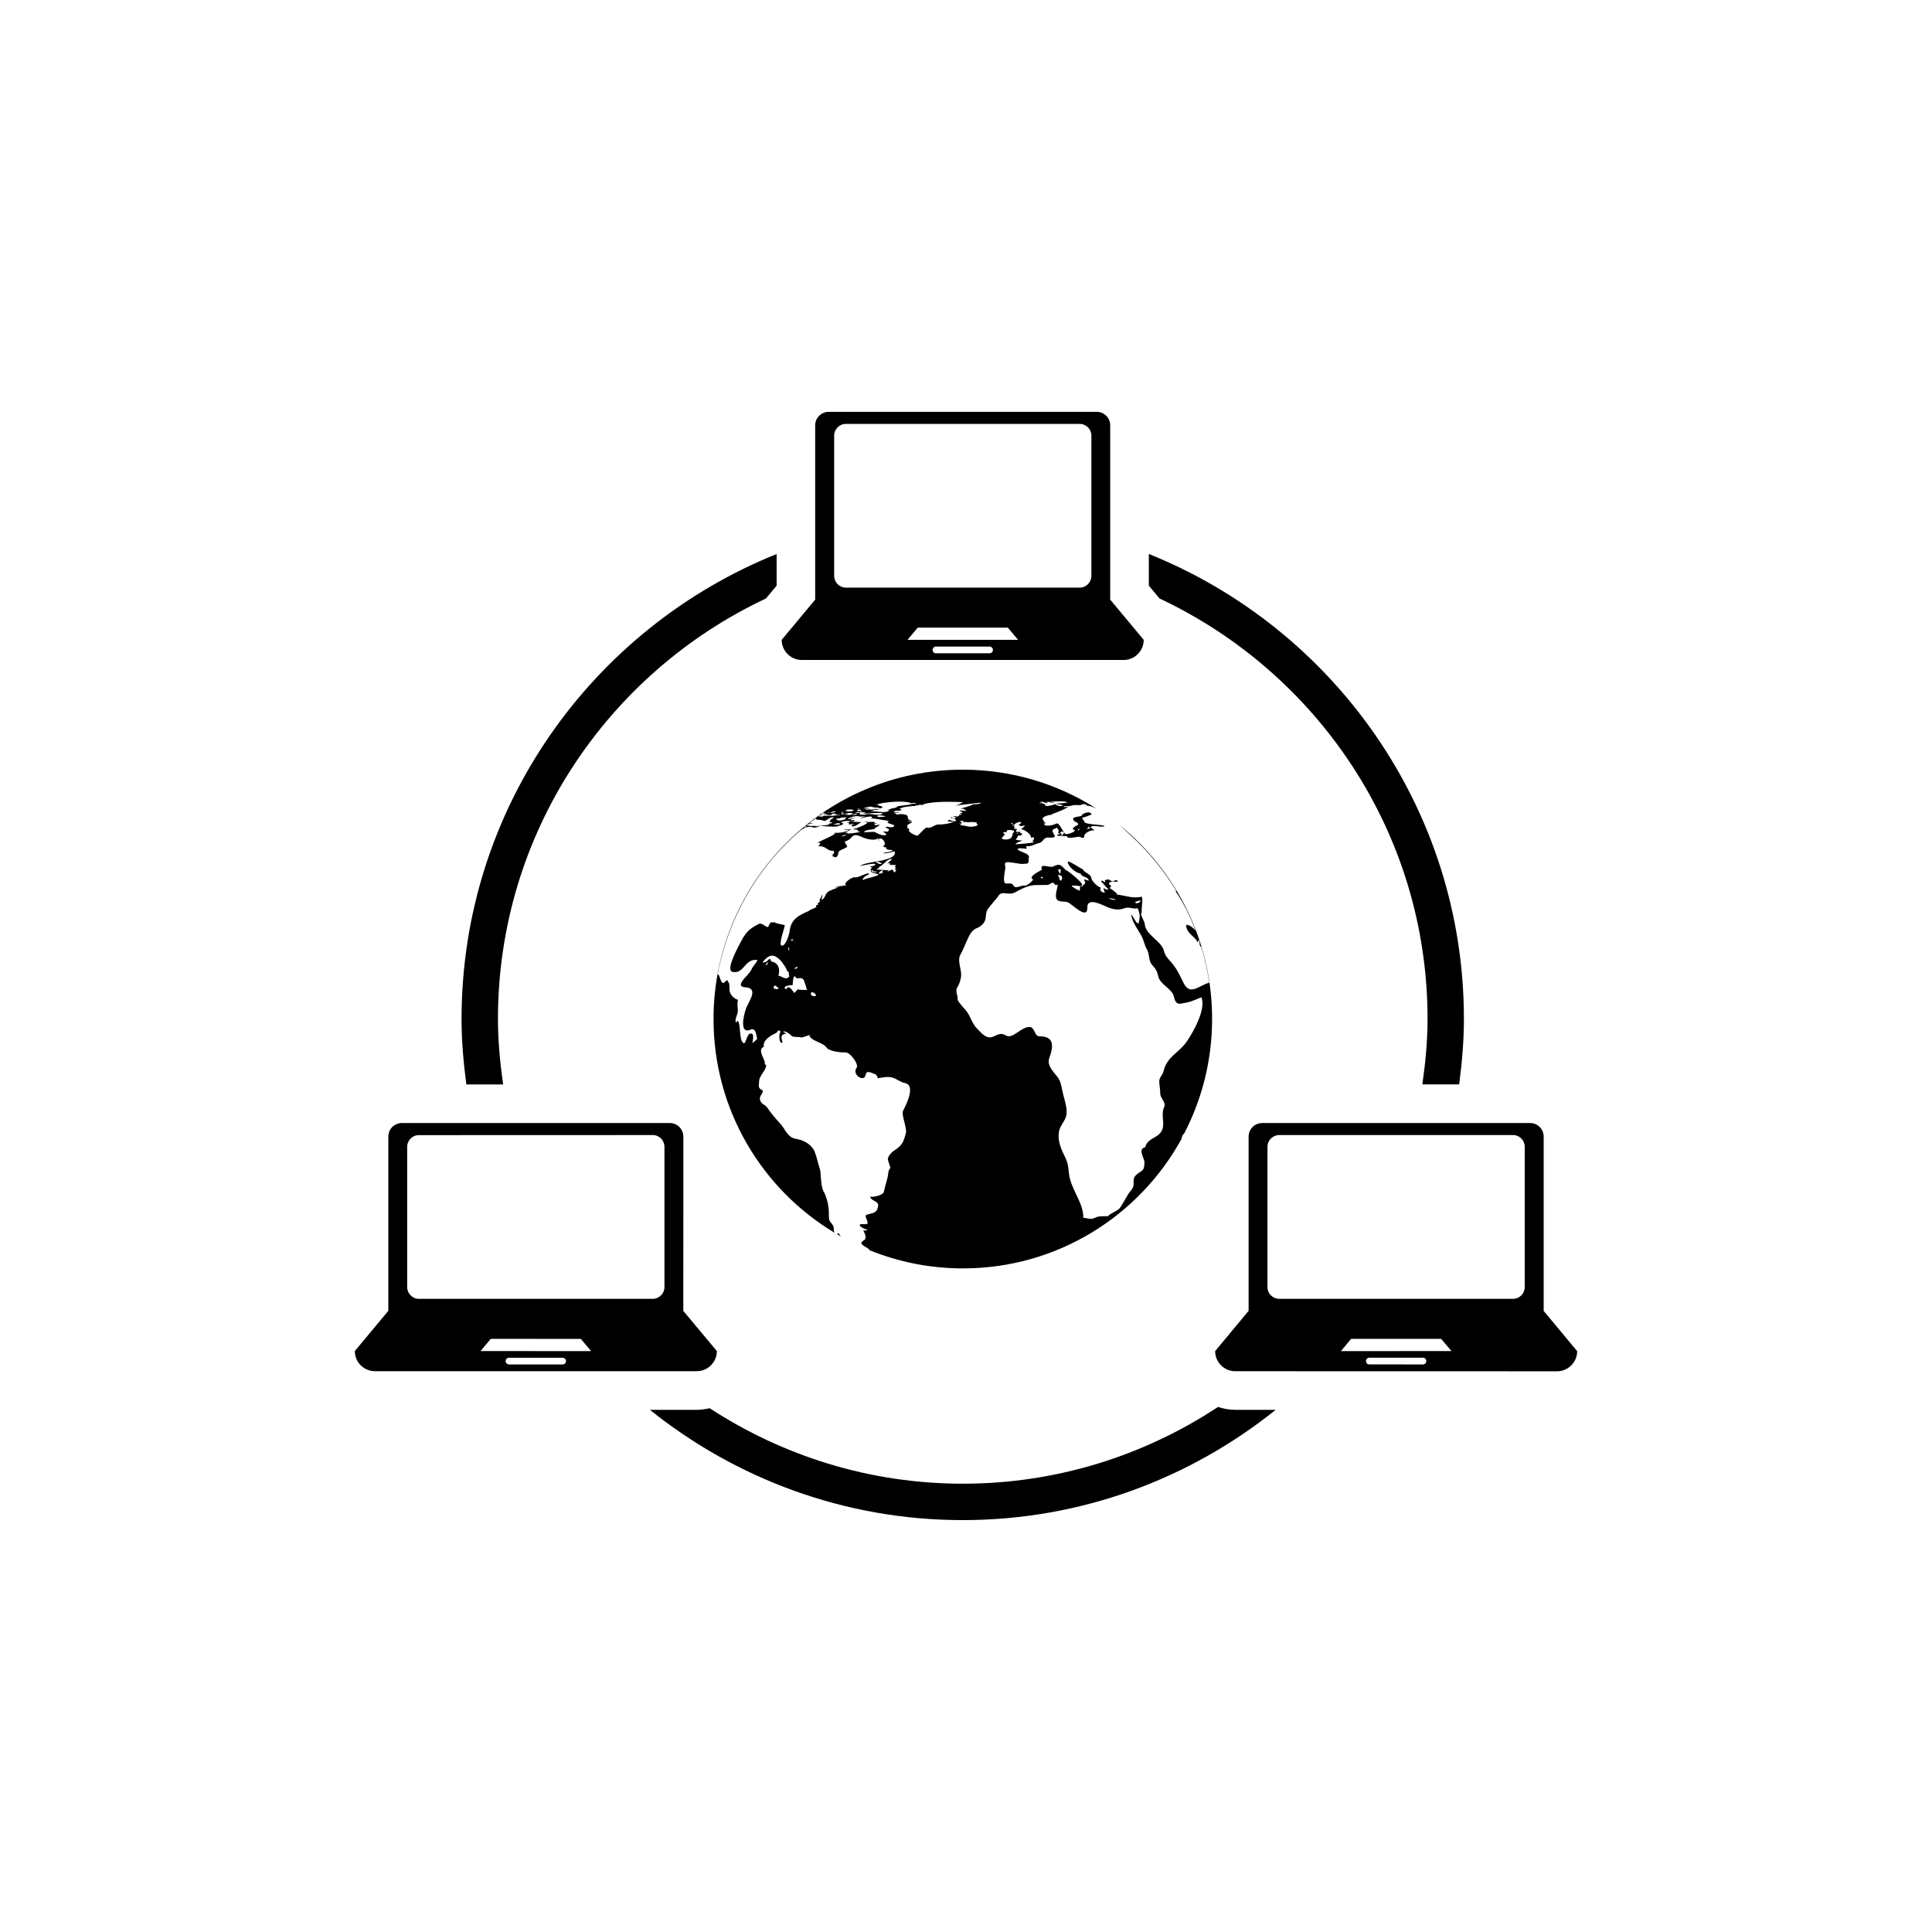
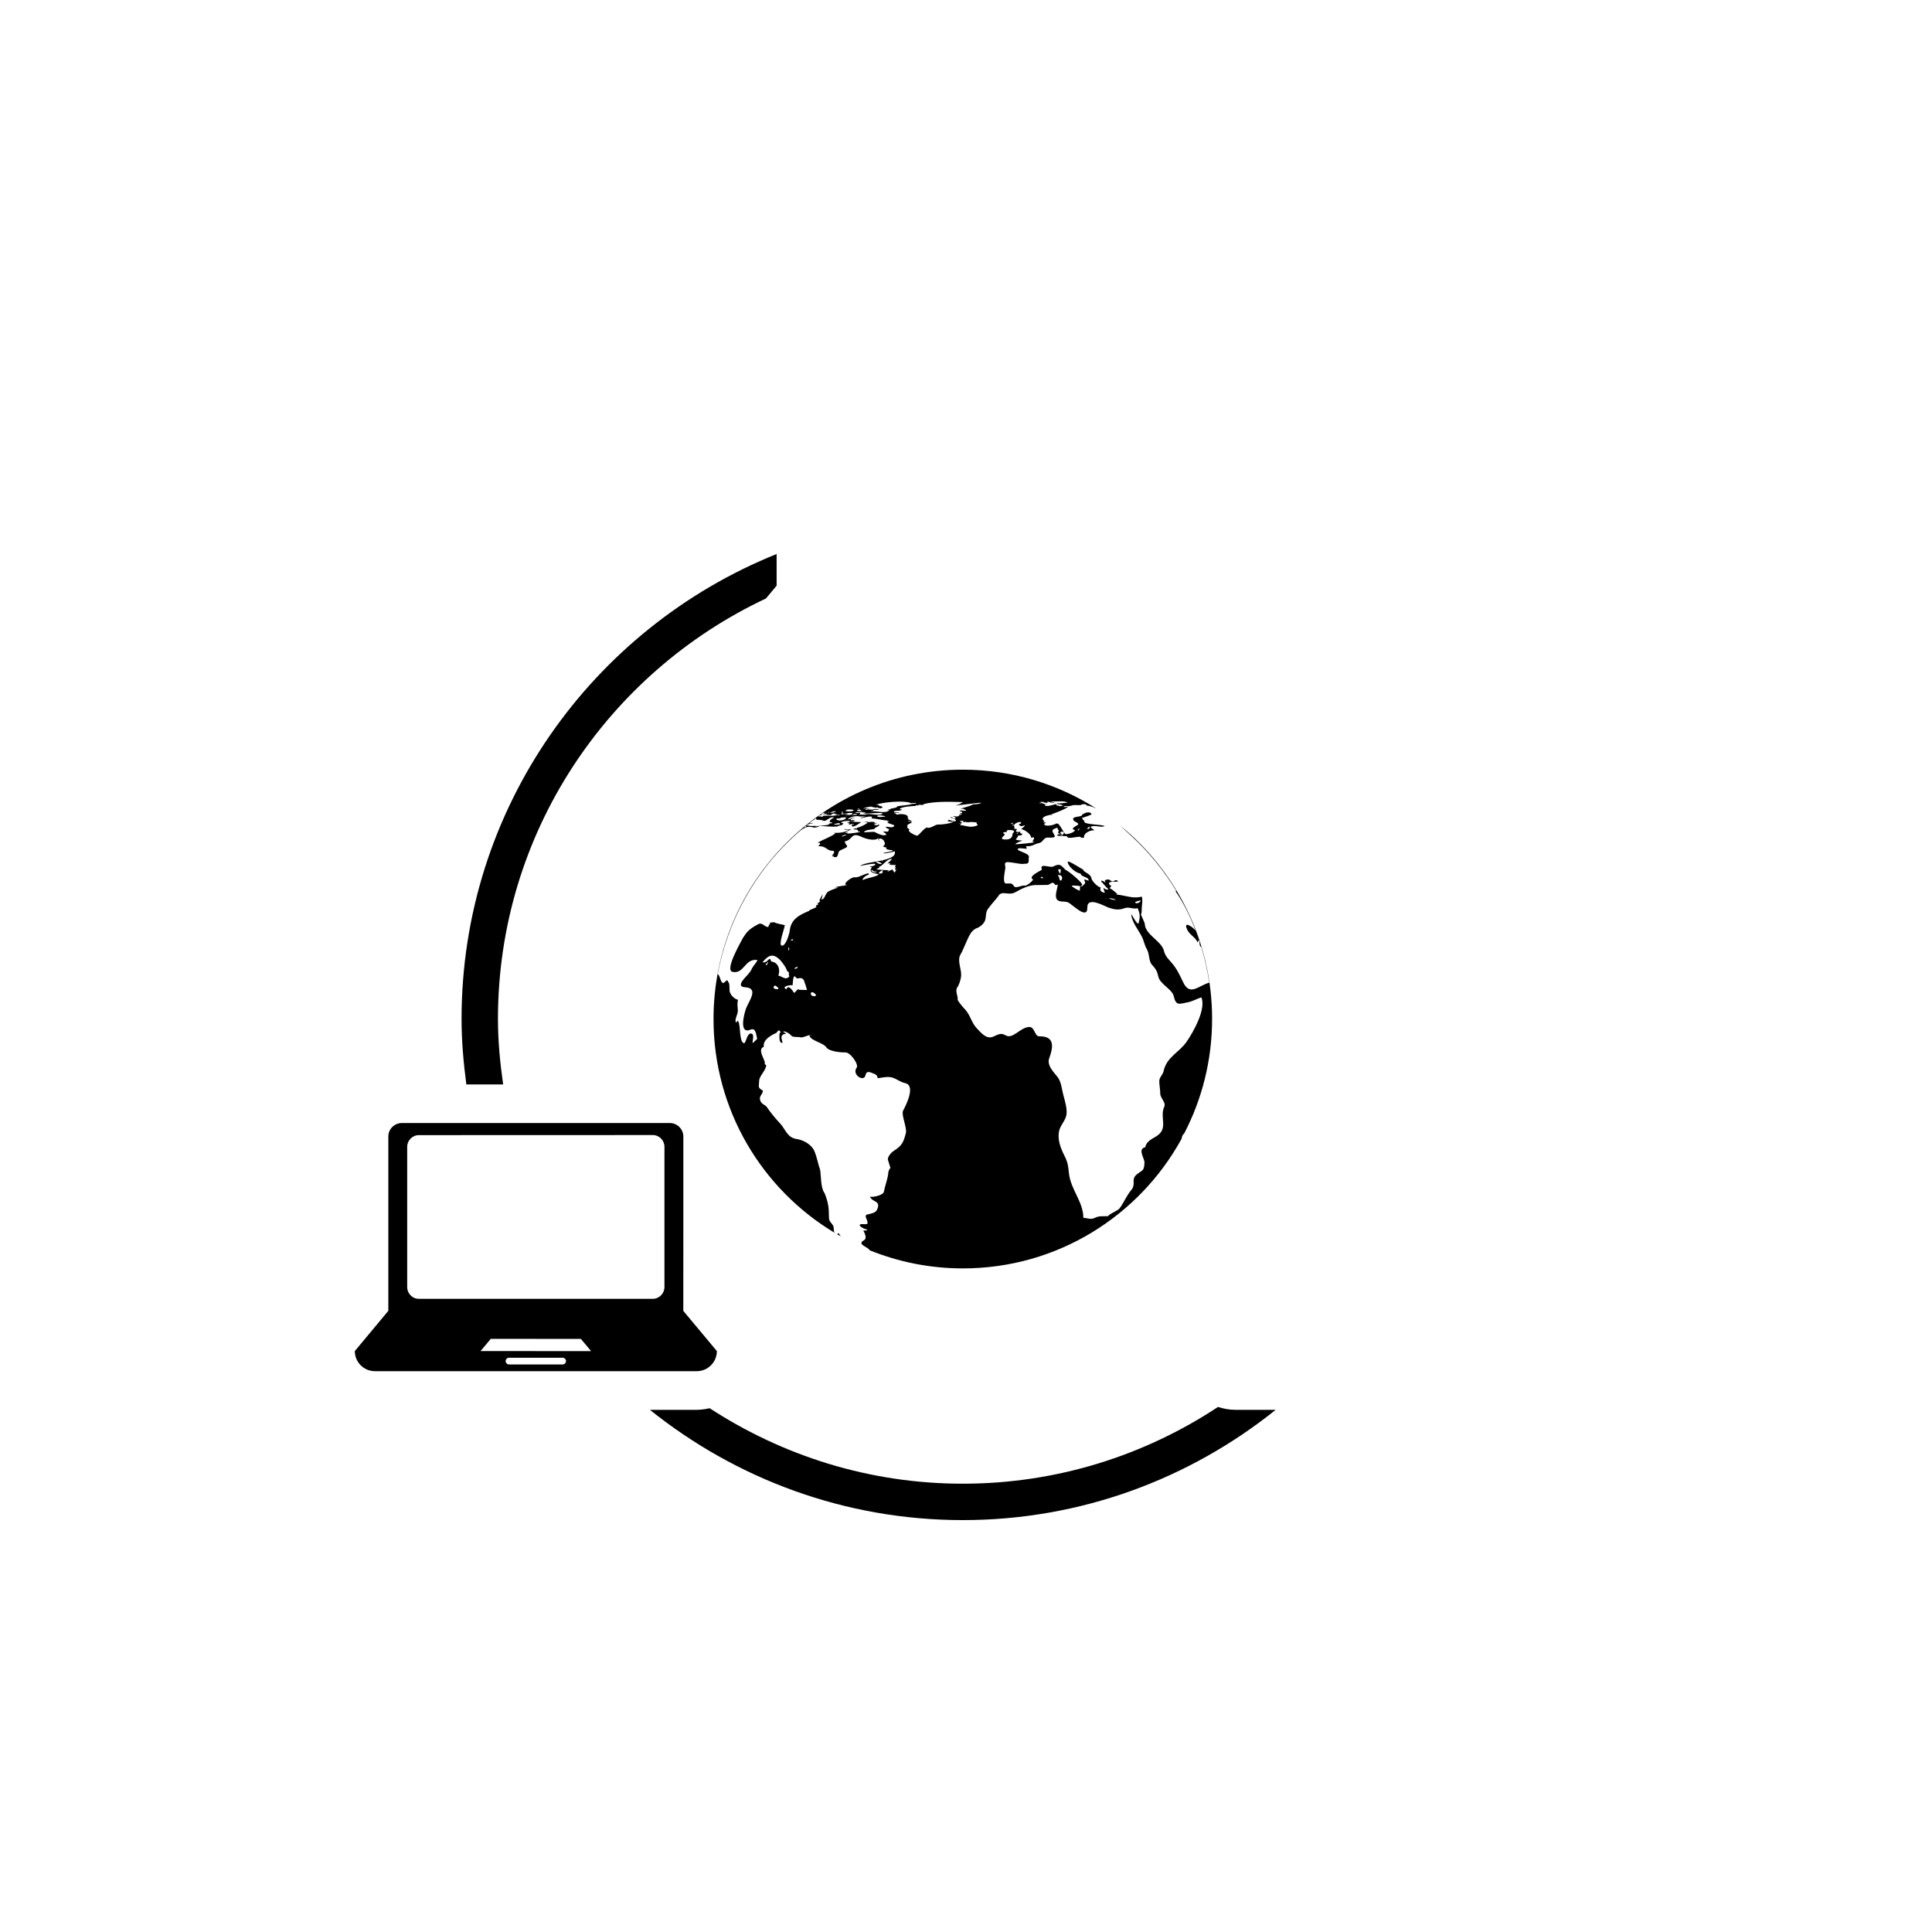
<svg xmlns="http://www.w3.org/2000/svg" version="1.1" id="Layer_1" x="0px" y="0px" width="50px" height="50px" viewBox="0 0 50 50" enable-background="new 0 0 50 50" xml:space="preserve">
  <g>
    <g>
      <path d="M31.967,36.486c-0.154,0-0.303-0.029-0.445-0.074c-1.897,1.252-4.166,1.986-6.605,1.986c-2.416,0-4.663-0.723-6.55-1.953    c-0.109,0.023-0.221,0.041-0.335,0.041h-1.213c2.222,1.781,5.035,2.854,8.098,2.854c3.062,0,5.876-1.072,8.098-2.854H31.967z" />
-       <path d="M29.732,15.157l0.277,0.332c4.09,1.923,6.936,6.07,6.936,10.882c0,0.576-0.055,1.139-0.135,1.693h0.953    c0.072-0.557,0.123-1.117,0.123-1.693c0-5.45-3.382-10.116-8.154-12.034V15.157z" />
      <path d="M13.021,28.064c-0.079-0.555-0.134-1.117-0.134-1.693c0-4.812,2.845-8.959,6.935-10.882l0.277-0.332v-0.819    c-4.772,1.919-8.154,6.585-8.154,12.034c0,0.576,0.051,1.139,0.124,1.693H13.021z" />
    </g>
    <g>
-       <path d="M28.732,15.518V15.17v-2.082v-2.082c0-0.189-0.155-0.347-0.346-0.347h-6.941c-0.191,0-0.348,0.155-0.348,0.347v2.082    v2.082v0.348l-0.867,1.041c0,0.287,0.233,0.521,0.52,0.521h8.329c0.287,0,0.52-0.232,0.52-0.521L28.732,15.518z M25.609,16.907    h-1.387c-0.048,0-0.087-0.038-0.087-0.087c0-0.048,0.039-0.087,0.087-0.087h1.387c0.049,0,0.088,0.039,0.088,0.087    C25.697,16.869,25.658,16.907,25.609,16.907z M23.486,16.559l0.265-0.316h2.331l0.266,0.316H23.486z M28.245,14.905    c0,0.167-0.136,0.303-0.302,0.303H21.89c-0.166,0-0.302-0.136-0.302-0.303v-3.631c0-0.168,0.136-0.303,0.302-0.303h6.053    c0.166,0,0.302,0.135,0.302,0.303V14.905z" />
-       <path d="M39.95,33.926v-0.35v-2.082v-2.082c0-0.189-0.156-0.348-0.349-0.348h-6.938c-0.192,0.002-0.349,0.156-0.349,0.35v2.082    v2.08v0.348l-0.866,1.043c0,0.285,0.231,0.52,0.52,0.52l8.329,0.002c0.287-0.002,0.52-0.234,0.52-0.521L39.95,33.926z     M36.825,35.312l-1.388-0.002c-0.047,0.002-0.086-0.037-0.086-0.086s0.039-0.086,0.086-0.086h1.388    c0.048,0,0.086,0.039,0.087,0.086C36.912,35.273,36.874,35.312,36.825,35.312z M34.702,34.967l0.265-0.318h2.33l0.266,0.316    L34.702,34.967z M39.46,33.309c0,0.168-0.136,0.305-0.302,0.305h-6.053c-0.166,0-0.303-0.137-0.303-0.303v-3.633    c0-0.166,0.137-0.303,0.303-0.303h6.053c0.166,0,0.302,0.137,0.302,0.303V33.309z" />
      <path d="M17.684,33.926v-0.348l0.001-2.082v-2.082c0-0.191-0.155-0.348-0.347-0.35h-6.94c-0.192,0.002-0.348,0.156-0.348,0.348    v2.082v2.084v0.346l-0.867,1.041c-0.001,0.287,0.233,0.521,0.52,0.521h8.329c0.288,0,0.521-0.234,0.52-0.521L17.684,33.926z     M14.561,35.312h-1.388c-0.048-0.002-0.086-0.039-0.087-0.088c0-0.047,0.04-0.086,0.088-0.086h1.387    c0.048,0.002,0.087,0.039,0.087,0.086C14.647,35.273,14.608,35.312,14.561,35.312z M12.437,34.965l0.264-0.316l2.332,0.002    l0.265,0.316L12.437,34.965z M17.196,33.311c-0.001,0.166-0.137,0.303-0.304,0.303h-6.053c-0.165,0-0.301-0.137-0.301-0.305V29.68    c0-0.168,0.136-0.303,0.303-0.303l6.054-0.002c0.165,0,0.301,0.137,0.301,0.305V33.311z" />
    </g>
    <g>
      <path d="M21.707,31.916c-0.02,0-0.031,0.012-0.038,0.029c0.032,0.016,0.062,0.033,0.095,0.053    C21.74,31.973,21.72,31.945,21.707,31.916z" />
      <path d="M30.646,29.336c0.461-0.887,0.723-1.895,0.723-2.967c0-2.025-0.934-3.829-2.391-5.013c0.113,0.104,0.22,0.205,0.308,0.285    c0.45,0.414,0.841,0.895,1.157,1.416c-0.008,0-0.014,0.002-0.021,0.006c0.216,0.312,0.384,0.662,0.521,1.024    c-0.077-0.108-0.34-0.272-0.213-0.018c0.062,0.126,0.213,0.192,0.259,0.313c0.032-0.004,0.014-0.047,0.04-0.049    c0.031,0.062-0.008,0.135,0.062,0.18c0.09,0.297,0.158,0.604,0.205,0.918c-0.271,0.074-0.492,0.347-0.662,0.016    c-0.09-0.176-0.135-0.299-0.257-0.463c-0.091-0.122-0.219-0.217-0.254-0.375c-0.06-0.258-0.483-0.414-0.496-0.697    c-0.003-0.043-0.108-0.245-0.099-0.251c0.025-0.022,0.017-0.128,0.02-0.159c0.006-0.107,0.03-0.189,0.002-0.298    c-0.23,0.062-0.424-0.032-0.658-0.054c0.008-0.004,0.019-0.01,0.021-0.018c-0.069-0.06-0.115-0.104-0.196-0.148    c0.09-0.092-0.002-0.053-0.015-0.11c-0.017-0.081,0.196-0.046,0.233-0.06c-0.004-0.01-0.03-0.023-0.029-0.034    c-0.085-0.015-0.072,0.073-0.166,0.008c-0.071-0.052-0.082-0.021-0.148-0.008c0.008,0.021,0.014,0.034,0.012,0.056    c0,0-0.115-0.083-0.104-0.021c0.069,0.065,0.106,0.132,0.187,0.197c-0.047,0.025-0.092-0.002-0.131-0.037    c0.004,0.018,0.026,0.121,0.043,0.129c-0.094-0.01-0.15-0.055-0.111-0.135c-0.072-0.008-0.227-0.16-0.241-0.235    c-0.022-0.134-0.205-0.151-0.219-0.235c-0.033-0.003-0.408-0.263-0.396-0.188c0.017,0.119,0.212,0.285,0.335,0.297    c0.019,0.099,0.205,0.074,0.209,0.184c-0.179-0.047-0.111-0.062-0.089,0.066c-0.002-0.016-0.102,0.14-0.116,0.061    c0.187,0.018-0.408-0.449-0.384-0.396c-0.133-0.135-0.155-0.188-0.329-0.098c-0.085,0.043-0.367-0.107-0.293,0.082    c-0.004,0.014-0.394,0.182-0.225,0.256c-0.051,0.071-0.131,0.131-0.203,0.16c-0.086-0.033-0.246,0.088-0.296,0.01    c-0.063-0.101-0.104-0.062-0.207-0.068c-0.106-0.01-0.015-0.362-0.015-0.408c0-0.066-0.055-0.154,0.082-0.145    c0.117,0.009,0.23,0.037,0.349,0.048c0.131-0.019,0.183,0.03,0.173-0.151c-0.002,0.001-0.004,0.004-0.005,0.004    c0.08-0.132-0.28-0.169-0.28-0.238c0-0.047,0.209-0.004,0.234-0.01c0-0.023-0.014-0.041-0.016-0.068    c0.168,0.015,0.19-0.049,0.334-0.079c0.119-0.025,0.104-0.153,0.246-0.142c0.043,0.002,0.195,0.012,0.157-0.053    c-0.084-0.146-0.083-0.146,0.07-0.205c0.007,0.045,0.03,0.061,0.04,0.079c-0.006,0-0.014,0.026-0.021,0.058    c0.029,0.004,0.049,0.016,0.043,0.053c-0.005-0.024-0.033-0.014-0.051-0.022c-0.007,0.034-0.012,0.062-0.005,0.044    c0.078,0.008,0.171,0.002,0.25,0.014c-0.013,0.093,0.284-0.012,0.354,0.016c-0.002,0.007-0.006,0.014-0.006,0.018    c0.029,0.002,0.06,0.002,0.088,0.004c-0.022-0.16,0.268-0.224,0.268-0.181c0-0.04-0.128-0.086-0.092-0.104    c0.111-0.057,0.24,0.029,0.359-0.016c-0.046-0.05-0.607-0.033-0.523-0.14c-0.049-0.013-0.043-0.046-0.066-0.076    c0.02,0.003,0.252-0.081,0.249-0.09c-0.045-0.11-0.228-0.015-0.25,0.017c0.017,0.053-0.239,0.028-0.228,0.107    c0.015,0.083,0.115,0.061,0.136,0.136c0.003,0.013-0.25,0.116-0.09,0.146c0.002,0.062-0.19,0.111-0.233,0.107    c-0.037-0.007-0.113-0.152-0.133-0.183c-0.049-0.07-0.07-0.125-0.152-0.074c-0.029,0.017-0.269,0.079-0.277-0.009    c-0.002-0.023,0.041,0.002,0.037-0.037c-0.033-0.004-0.033-0.004-0.062,0.001c0.008-0.013,0.021-0.024,0.035-0.03    c-0.169-0.117,0.153-0.181,0.228-0.172c-0.025-0.005-0.035-0.008-0.056-0.013c0.047-0.002,0.422-0.154,0.435-0.193    c-0.052,0.003-0.07,0.011-0.121,0.009c0.009-0.004,0.031-0.009,0.039-0.01c-0.011-0.001-0.033-0.005-0.033-0.005    c0.006-0.021,0.173-0.006,0.178-0.006c-0.016-0.002-0.016-0.002-0.034-0.002c0.027-0.011,0.056-0.017,0.085-0.011    c-0.013-0.006-0.009-0.006-0.02-0.008c0.078-0.023,0.174,0,0.256-0.012c-0.061-0.011,0.145-0.047,0.126,0.012    c0.083,0.008,0.17,0.037,0.259,0.08c-1-0.636-2.184-1.006-3.456-1.006c-3.563,0-6.453,2.891-6.453,6.453    c0,2.352,1.257,4.406,3.135,5.533c-0.038-0.055-0.008-0.115-0.038-0.18c-0.041-0.086-0.109-0.1-0.11-0.221    c0-0.24-0.016-0.389-0.113-0.625c-0.104-0.137-0.088-0.436-0.115-0.605c-0.058-0.16-0.081-0.326-0.149-0.484    c-0.074-0.172-0.283-0.289-0.468-0.314c-0.238-0.041-0.275-0.246-0.421-0.404c-0.122-0.129-0.245-0.279-0.343-0.424    c-0.05-0.064-0.146-0.07-0.174-0.184c-0.027-0.104,0.074-0.146,0.073-0.24c-0.142-0.078-0.1-0.098-0.096-0.252    c0.003-0.133,0.184-0.273,0.181-0.41c-0.037-0.012-0.047-0.031-0.032-0.062c-0.028-0.129-0.194-0.342-0.028-0.41    c-0.033-0.176,0.184-0.297,0.316-0.355c0.029-0.014,0.061-0.104,0.1-0.051c0.021,0.02,0.017,0.041-0.01,0.062    c0,0.043-0.026,0.248,0.069,0.244c0.041-0.006-0.117-0.223,0.099-0.236c-0.02-0.039-0.062-0.021-0.07-0.062    c0.077-0.002,0.17,0.064,0.215,0.117c0.034,0.039,0.173,0.021,0.221,0.035c0.066,0.025,0.193-0.061,0.282-0.061    c-0.01,0.01-0.033,0.014-0.044,0.01c0.029,0.146,0.352,0.182,0.441,0.314c0.071,0.104,0.373,0.133,0.487,0.129    c0.132-0.01,0.358,0.314,0.296,0.396c-0.094,0.125,0.041,0.281,0.16,0.268c0.12-0.014,0.01-0.227,0.242-0.131    c0.087,0.039,0.12,0.033,0.144,0.135c0.108-0.012,0.248-0.053,0.374-0.018c0.125,0.037,0.202,0.117,0.335,0.145    c0.286,0.062,0.013,0.588-0.054,0.715c-0.05,0.098,0.097,0.424,0.076,0.564c-0.063,0.248-0.1,0.336-0.314,0.473    c-0.059,0.035-0.169,0.152-0.154,0.234c0.021,0.068,0.042,0.139,0.065,0.207c-0.04,0.047-0.059,0.102-0.058,0.162h-0.001    c-0.021,0.156-0.08,0.295-0.11,0.455c-0.021,0.107-0.35,0.156-0.363,0.123c0.063,0.164,0.296,0.094,0.186,0.342    c-0.039,0.088-0.173,0.105-0.253,0.125c-0.096,0.023,0.004,0.133,0.001,0.184c0.044,0.104-0.109,0.053-0.17,0.068    c-0.117,0.033,0.175,0.166,0.155,0.125c0.029,0.062-0.069,0.029-0.089,0.035c0.027,0.062,0.118,0.209,0.004,0.262    c-0.173,0.107,0.131,0.168,0.161,0.252c0.745,0.301,1.559,0.469,2.412,0.469c2.441,0,4.564-1.355,5.66-3.354    C30.587,29.4,30.613,29.363,30.646,29.336z M28.205,21.41c-0.001,0.021-0.016,0.047-0.045,0.044c-0.021,0-0.028-0.016-0.03-0.023    c0.019,0,0.031-0.006,0.05-0.006C28.125,21.383,28.188,21.401,28.205,21.41z M27.945,21.444c-0.014,0.017-0.028,0.033-0.043,0.053    C27.871,21.469,27.932,21.442,27.945,21.444z M27.544,21.563c-0.048,0.002-0.028,0.096-0.104,0.045c0.009-0.01,0.015-0.01,0.019,0    c0.017,0,0.032-0.01,0.031-0.018C27.38,21.565,27.486,21.465,27.544,21.563z M27.018,20.758c-0.008,0.002-0.013,0.002-0.017,0.004    c0.015,0.006,0.028,0.006,0.038,0.01c-0.03-0.006,0.066,0.007,0.078,0.009c-0.062-0.054,0.066-0.021,0.068-0.019    c0,0.006-0.004,0.006-0.004,0.012c0.028-0.006,0.067,0,0.106,0.007c-0.006-0.002-0.013-0.007-0.015-0.013    c0.023,0.002,0.047,0,0.072,0c-0.007,0-0.074-0.004-0.076-0.004c-0.013,0-0.07,0.004-0.08-0.017c0.019,0,0.037,0,0.053,0.002    v-0.002c0.009,0,0.017,0,0.025,0c-0.002-0.003-0.006-0.004-0.009-0.005c0.108,0.001,0.275-0.021,0.374,0.027    c-0.035,0.007-0.203,0.031-0.297,0.021c0.016,0.007,0.03,0.011,0.041,0.017c-0.005,0.002-0.011,0-0.018,0    c0.05,0.006,0.113,0.016,0.164,0.039c-0.049,0.004-0.066,0.015-0.109,0.018c-0.005-0.004-0.005-0.01-0.001-0.014    c-0.021,0-0.058-0.004-0.078-0.006c0.001-0.011,0.021-0.007,0.022-0.016c-0.012,0-0.024-0.01-0.033-0.018    c-0.07,0.018-0.278,0.093-0.284,0.016c0.035,0,0.065,0.003,0.101,0.002c-0.014-0.005-0.119,0-0.121-0.018    c0,0,0.061-0.008,0.094-0.012c-0.041,0-0.117,0.008-0.137-0.007c0.004-0.003,0.006-0.003,0.01-0.003    c-0.022-0.002-0.043-0.008-0.037-0.016c-0.016-0.002-0.029-0.008-0.045-0.014C26.943,20.751,26.979,20.75,27.018,20.758z     M26.911,20.779L26.911,20.779C26.91,20.78,26.91,20.78,26.911,20.779C26.91,20.78,26.91,20.779,26.911,20.779z M26.909,20.779    c0.016,0.007,0.032,0.011,0.043,0.022C26.927,20.799,26.891,20.784,26.909,20.779z M29.523,23.305    c0.002,0.039-0.129,0.117-0.146,0.037C29.414,23.327,29.479,23.307,29.523,23.305z M28.877,23.282    c-0.044,0.021-0.143-0.014-0.182-0.035C28.756,23.242,28.827,23.264,28.877,23.282z M27.955,22.934    c-0.005,0.023-0.008,0.117-0.01,0.117c-0.038-0.004-0.206-0.098-0.211-0.13C27.766,22.912,27.918,22.924,27.955,22.934z     M27.439,22.488c0,0.012,0.006,0.022,0.015,0.024c-0.005,0.028-0.008,0.084-0.015,0.096c-0.028-0.008-0.043-0.078-0.061-0.1    C27.4,22.508,27.42,22.501,27.439,22.488z M27.41,22.707c-0.002-0.021-0.029-0.035-0.034-0.058    C27.588,22.619,27.438,22.934,27.41,22.707z M26.991,22.723c0.002,0.03-0.06-0.014-0.062-0.017    C26.962,22.682,26.982,22.688,26.991,22.723z M26.428,21.303c-0.02,0.014-0.039,0.023-0.062,0.032    c0.026,0.05,0.075,0.06,0.151,0.021c0.01,0.043-0.076,0.076-0.084,0.101c0.1,0.026,0.25,0.127,0.256,0.228    c0.017-0.004,0.02-0.008,0.029-0.01c0.057-0.027,0.057,0.036-0.003,0.105c0.017,0.003,0.035,0.007,0.054,0.013    c0,0.021-0.441,0.058-0.492,0.056c0.029-0.053,0.175-0.074,0.174-0.104c-0.02,0.018-0.159-0.009-0.159-0.018    c0-0.033,0.052-0.041,0.052-0.104c0.041,0.003,0.114,0.004,0.113-0.05c-0.04,0-0.072-0.006-0.043-0.044    c-0.016-0.002-0.122,0.011-0.121-0.016c0.001-0.059,0.069-0.029-0.016-0.071c-0.014,0.01-0.006,0.017,0,0.021    c-0.008,0-0.014,0-0.021,0c0-0.06-0.009-0.048-0.008-0.095c-0.036-0.007-0.056-0.015-0.055-0.03c0.006,0,0.067,0.018,0.067,0.008    C26.217,21.331,26.432,21.221,26.428,21.303z M26.314,21.574c0-0.009,0.002-0.017,0.018-0.021c0.002,0,0.01,0.002,0.012,0.002    c0,0.004-0.002,0.01-0.002,0.02C26.337,21.575,26.329,21.575,26.314,21.574z M26.223,21.293c0,0.018-0.021,0.031-0.049,0.03    C26.124,21.322,26.217,21.293,26.223,21.293z M25.96,21.557c0.002-0.029,0.085-0.021,0.104-0.029    c-0.049-0.053,0.08-0.051,0.104-0.045c0.147,0.011,0.038,0.076,0.038,0.093c-0.003,0.121-0.084,0.159-0.217,0.149    c-0.139-0.011,0.006-0.097,0.016-0.131C25.991,21.582,25.977,21.569,25.96,21.557z M22.356,20.913    c0.026-0.001,0.054-0.001,0.079-0.001c-0.017,0.001-0.033-0.001-0.047-0.01c0.018-0.011,0.042-0.007,0.065-0.007    c-0.002-0.002-0.008-0.004-0.011-0.006c0.03-0.006,0.06-0.006,0.09-0.008c-0.013-0.003-0.038-0.003-0.027-0.009    c0.051,0,0.157,0.046,0.191,0.024l-0.003-0.002c0.04-0.002,0.032,0.004,0.005,0.021c0.051-0.028,0.064,0.035,0.149-0.022    c0.005-0.004-0.039-0.018-0.056-0.021c0.04,0,0.049-0.002,0.025-0.01c-0.041,0-0.074-0.005-0.081-0.015    c0.016-0.002,0.032-0.006,0.047-0.008c-0.021,0.002-0.044,0.002-0.067,0.002c0.037-0.013,0.071-0.013,0.112-0.015    c-0.04-0.005-0.077,0.012-0.117,0.005c0.022-0.004,0.035-0.005,0.054-0.01c-0.035,0.005-0.068,0.007-0.103,0.007    c0.187-0.069,0.715-0.117,0.903-0.05c-0.098,0.025,0.159-0.014,0.148,0.009c-0.008,0.019-0.161,0.019-0.174,0.021    c0.007,0.002,0.051-0.002,0.076-0.002c-0.135,0.039-0.282,0.034-0.417,0.068c0.013,0,0.024,0,0.036,0    c-0.009,0.008-0.021,0.008-0.047,0.008c0.013,0.004,0.026,0.004,0.027,0.012c-0.062,0.013-0.095,0.026-0.157,0.033    c-0.012,0.029-0.068,0.016-0.093,0.04c0.017-0.003,0.061-0.006,0.055,0.001c-0.102,0.1-0.343,0.012-0.495,0.026    c0.03-0.009,0.062-0.015,0.093-0.015c-0.085-0.039,0.107-0.017,0.133-0.02c-0.041-0.031-0.113-0.025-0.154-0.016    c0.001,0.004,0.005,0.005,0.003,0.011c-0.037,0-0.149-0.011-0.18,0.002c0.006,0,0.013,0,0.021-0.001    c-0.007,0.001-0.015,0.003-0.027,0.004c0.002-0.001,0.005-0.003,0.006-0.003c-0.009,0-0.02-0.002-0.026-0.013    c0.044-0.008,0.089-0.014,0.134-0.014c-0.019-0.002-0.086-0.007-0.128-0.007c0.004,0,0.008,0,0.012-0.004    C22.363,20.93,22.334,20.93,22.356,20.913z M22.918,21.125c-0.04,0.021-0.126,0.017-0.168,0.019c-0.004,0-0.066-0.014-0.05-0.025    C22.749,21.08,22.867,21.114,22.918,21.125z M22.198,20.922c0.021,0,0.042,0,0.051-0.002c-0.005,0.004-0.012,0.01-0.018,0.012    C22.257,20.932,22.176,20.934,22.198,20.922z M22.273,20.983C22.285,20.981,22.288,20.983,22.273,20.983L22.273,20.983    c-0.037,0-0.16,0.008-0.083-0.002C22.15,20.95,22.311,20.938,22.273,20.983z M22.332,20.989c-0.014,0.009-0.028,0.013-0.045,0.013    c-0.008,0-0.088-0.004-0.088-0.004C22.243,20.989,22.288,20.992,22.332,20.989z M22.409,21.039    c-0.021,0.002-0.042,0.002-0.063,0.002c-0.015,0.017,0.038,0.007,0.051,0.013c-0.034,0.008,0.445-0.033,0.451-0.004    c-0.01,0-0.021,0.004-0.03,0.01c0.01,0,0.021,0,0.021,0c-0.12,0.074-0.346-0.034-0.452,0.024    c-0.029,0.001-0.225-0.001-0.121-0.021c-0.008-0.032-0.026-0.039-0.058-0.021c-0.027,0-0.053-0.006-0.079-0.017    C22.153,21.012,22.401,21.014,22.409,21.039z M22.176,21.07c0.049,0.024-0.135,0.021-0.137,0.021    c0.009-0.007,0.032-0.011,0.035-0.011C22.108,21.061,22.141,21.059,22.176,21.07z M21.884,20.971c0.005,0,0.014-0.004,0.02-0.006    c-0.021,0-0.023-0.002-0.012-0.007c0.043-0.006,0.173-0.021,0.205,0.013c-0.006,0-0.016,0.002-0.021,0.006    c0.014,0.013-0.036,0.02-0.091,0.021c-0.014,0.004-0.029,0.004-0.048,0.005c0.01-0.001,0.022-0.003,0.034-0.005    c-0.046,0-0.094-0.006-0.104-0.015c0.024,0.002,0.048-0.004,0.068-0.016C21.902,20.971,21.889,20.973,21.884,20.971z     M21.784,21.008c0.038-0.002,0.021,0.012,0.044,0.014c-0.009,0.004-0.022,0.008-0.033,0.009    C21.779,21.031,21.771,21.016,21.784,21.008z M21.778,21.053L21.778,21.053c0-0.019,0.071,0.008,0.091,0.012h0.002    c-0.005-0.002-0.01-0.004-0.011-0.006c0.031-0.021,0.06,0.009,0.096-0.013c-0.026,0.003-0.047,0.003-0.04-0.006    c0.012-0.002,0.145,0,0.145,0c0,0.084-0.165,0.032-0.199,0.054c0.021-0.015,0.065-0.019,0.085-0.022    c-0.02-0.009-0.047-0.007-0.076-0.007c0,0.002,0.001,0.002,0.001,0.002s-0.001,0-0.003-0.002    c-0.032,0.006-0.065,0.009-0.088,0.011c0.002-0.003,0.003-0.004,0.006-0.009c-0.019,0.005-0.021,0-0.027-0.002L21.778,21.053z     M21.924,21.145c-0.029,0.014-0.059,0.021-0.089,0.026c0.021-0.001,0.079-0.02,0.036,0.011c0.006,0,0.025,0.002,0.033,0.002    c-0.06,0.037-0.209,0.088-0.266,0.01c0.042-0.027,0.083,0.002,0.127-0.027C21.646,21.164,21.914,21.152,21.924,21.145z     M21.735,21.335c-0.03,0.011-0.236,0.011-0.128-0.009C21.566,21.335,21.769,21.264,21.735,21.335z M21.691,21.104    c-0.014,0.002-0.015,0-0.028,0.002c0.024-0.012,0.044-0.016,0.07-0.021C21.728,21.102,21.713,21.111,21.691,21.104z     M21.504,21.006c0.024-0.015,0.101-0.009,0.145-0.009c0.009-0.002,0.02-0.003,0.029-0.004c-0.004,0.002-0.015,0.004-0.029,0.004    c-0.007,0-0.015,0.002-0.021,0.002c0.003,0.002,0.007,0.005,0.007,0.009c-0.086,0.01-0.097,0.012-0.033,0.008    c-0.019,0.014-0.076,0.021-0.107,0.021c-0.036,0.002,0.02-0.021,0.071-0.034C21.544,20.998,21.524,21,21.504,21.006z     M21.463,21.02c-0.018,0.012-0.032,0.012-0.045,0.002C21.434,21.014,21.449,21.014,21.463,21.02z M21.362,21.057    c0.017-0.002,0.033-0.002,0.049-0.004c-0.014,0.008-0.029,0.015-0.045,0.012C21.359,21.063,21.353,21.061,21.362,21.057z     M21.344,21.037c0.021,0.006,0.013,0.013-0.024,0.017c-0.014,0.021-0.037,0.028-0.066,0.022    C21.277,21.046,21.308,21.032,21.344,21.037z M21.22,21.1c0.015-0.01,0.027-0.01,0.045-0.01c-0.004-0.001-0.007-0.002-0.01-0.002    c0.015-0.007,0.03-0.01,0.046-0.01c-0.005,0-0.008-0.004-0.001-0.007c0.073-0.009,0.149,0.044,0.229,0.014    c-0.016,0.003-0.021,0-0.026-0.002c0.014,0,0.025-0.002,0.032-0.01c-0.062-0.002,0.073-0.025,0.087-0.025    c-0.073,0.034,0.077,0.023,0.064,0.032c-0.105,0.062-0.275,0.012-0.39,0.037c0,0.023-0.018,0.029-0.054,0.021    c0.016-0.011,0.034-0.018,0.054-0.021c0,0,0-0.002,0-0.003c-0.01,0-0.023,0.007-0.03,0.009c-0.03,0.006-0.06,0.01-0.09,0.006    c0.014-0.02,0.032-0.029,0.055-0.025C21.227,21.102,21.223,21.1,21.22,21.1z M20.941,21.309c0.02-0.018,0.101-0.086,0.151-0.108    c-0.004,0-0.006,0-0.01-0.001c0.013-0.01,0.025-0.018,0.038-0.027c0.002,0.01,0,0.016-0.002,0.02c0.013,0,0.019,0.005,0.014,0.027    c0.081-0.02,0.211,0.026,0.198,0.026c0.077-0.004,0.154-0.126,0.258-0.089c-0.006-0.002-0.093,0.054-0.101,0.068    c-0.038,0.08,0.006,0.031,0.062,0.076c-0.027,0.008-0.081,0.002-0.104,0.021c0.004-0.004,0.014,0.015,0.014,0.015    c-0.074,0.036-0.513,0.051-0.534,0.029c-0.005-0.003-0.035-0.001-0.058,0c0.064-0.051,0.099-0.048,0.179-0.057    C21.015,21.297,20.966,21.305,20.941,21.309z M20.849,21.38c0.02-0.003,0.018,0.005,0.015,0.025    c-0.013,0.004-0.04,0.004-0.057,0.01C20.82,21.403,20.835,21.391,20.849,21.38z M19.811,24.971    c0.008-0.023,0.021-0.037,0.043-0.043c0.01-0.023,0.01-0.045,0.026-0.027C19.832,25.036,19.824,24.943,19.811,24.971z M20.14,25.6    c-0.188,0.006-0.104-0.098-0.082-0.094c0.033,0.008,0.062,0.043,0.075,0.057c0-0.004-0.001-0.008-0.001-0.012    C20.145,25.564,20.145,25.58,20.14,25.6z M20.142,25.248c0.056-0.132,0.014-0.342-0.183-0.364    c-0.051-0.173-0.069,0.045-0.226,0.022c0.159-0.202,0.28-0.235,0.455-0.063c0.056,0.057,0.185,0.239,0.178,0.287    c0.087,0.027,0.023,0.075,0.064,0.135C20.338,25.387,20.241,25.264,20.142,25.248z M20.409,24.516    c0.009-0.016,0.021,0.047,0.014,0.062C20.392,24.643,20.403,24.524,20.409,24.516z M20.673,25.615    c-0.006-0.062-0.101,0.086-0.124,0.08c-0.001,0-0.141-0.252-0.2-0.09c-0.153-0.09,0.147-0.117,0.165-0.108    c0.002-0.028,0.007-0.315,0.08-0.205c0.033,0.056,0.084,0.013,0.132,0.021c0.099,0.016,0.086,0.113,0.123,0.181    c-0.007-0.024-0.009-0.033,0.001,0.004c-0.001-0.001-0.001-0.002-0.001-0.004c0.011,0.043,0.037,0.133,0.037,0.127    C20.877,25.619,20.673,25.619,20.673,25.615z M20.457,24.331c0.012-0.013,0.037-0.023,0.051-0.023    c0.019,0.002,0.018,0.021,0.018,0.031C20.497,24.34,20.472,24.332,20.457,24.331z M20.645,25.012    c-0.005,0.041-0.029,0.062-0.075,0.059C20.527,25.057,20.636,25.022,20.645,25.012z M20.569,24.36    c-0.001,0.011-0.001,0.021-0.001,0.031C20.558,24.393,20.561,24.372,20.569,24.36z M20.986,25.703    c0.022-0.068,0.132,0.023,0.134,0.057C21.086,25.809,20.964,25.773,20.986,25.703z M22.366,22.76    c-0.104,0.058,0.004-0.119,0.144-0.127c-0.037,0.006-0.044-0.005-0.024-0.033c-0.104,0.002-0.277,0.123-0.36,0.104    c-0.088-0.019-0.354,0.2-0.207,0.197c-0.09,0.032-0.223,0.026-0.321,0.069c0.019,0,0.075-0.014,0.089,0.002    c-0.056,0.016-0.3,0.103-0.285,0.139c-0.044,0.027-0.06,0.17-0.146,0.169c0.005,0.001,0.035-0.124,0.038-0.136    c-0.018,0.021-0.093,0.147-0.086,0.17c0.005,0,0.014,0,0.019,0c-0.012,0.029-0.035,0.051-0.069,0.06    c0,0.019,0.011,0.022,0.022,0.026c-0.026,0.033-0.095,0.021-0.048,0.07c-0.059,0.045-0.135,0.055-0.196,0.097    c0.001,0,0.002,0.005,0.004,0.006c-0.248,0.104-0.469,0.212-0.501,0.508c-0.008,0.074-0.096,0.405-0.207,0.392    c-0.1-0.014,0.089-0.49,0.077-0.531c-0.001-0.004-0.278-0.051-0.264-0.076c-0.042,0.01-0.084,0-0.132,0.016    c0.016,0.012,0.013,0.012,0.031,0.004c-0.03,0.045-0.066,0.071-0.053,0.099c-0.082,0.036-0.156-0.128-0.266-0.068    c-0.164,0.087-0.283,0.164-0.377,0.329c-0.002,0-0.004-0.001-0.005-0.001c-0.024,0.058-0.507,0.86-0.284,0.907    c0.304,0.064,0.317-0.363,0.647-0.305c-0.042,0.086-0.115,0.148-0.154,0.235c-0.027,0.056-0.052,0.084-0.079,0.116    c-0.038,0.062-0.374,0.339-0.082,0.353c0.352,0.023,0.091,0.355,0.021,0.537c-0.061,0.16-0.192,0.688,0.112,0.559    c0.145-0.062,0.147,0.156,0.171,0.238c-0.01,0.016-0.118,0.113-0.118,0.113c-0.007-0.049,0.048-0.219-0.019-0.246    c-0.136-0.047-0.146,0.273-0.212,0.244c-0.13-0.051-0.066-0.549-0.163-0.58c-0.011,0.014-0.02,0.035-0.019,0.047    c-0.008-0.004-0.015-0.006-0.024-0.01c-0.025-0.1,0.062-0.203,0.055-0.309c-0.006-0.094-0.021-0.174,0.005-0.268    c-0.086-0.027-0.168-0.088-0.212-0.199c-0.017-0.041,0.004-0.25-0.041-0.259c-0.03-0.121-0.085,0.034-0.14,0.02    c-0.063-0.017-0.081-0.223-0.133-0.223c0.172-0.933,0.553-1.824,1.108-2.597c0.272-0.381,0.588-0.728,0.936-1.04    c0.114-0.104,0.251-0.225,0.425-0.164c0.03,0.01,0.12,0.002,0.17-0.04c-0.002,0-0.005,0-0.006,0    c-0.028,0.005-0.115,0.021-0.103,0.009c0.012-0.009,0.05-0.009,0.103-0.009c0.005,0,0.008,0,0.008,0c-0.001,0-0.002,0-0.002,0    c0.135,0.007,0.353,0.031,0.431,0.013c0.012-0.011,0.03-0.019,0.029-0.021c0,0.01-0.012,0.016-0.029,0.021    c-0.013,0.008-0.019,0.012,0.016,0.008c0.055-0.043,0.144-0.031,0.167-0.064c-0.019,0.003-0.03,0.005-0.047,0.01    c0.017-0.01,0.031-0.017,0.047-0.027c0.017-0.012-0.078-0.021-0.062-0.031c0.06-0.045,0.276-0.051,0.225-0.012    c-0.023,0.008-0.044,0.016-0.068,0.021c0.004,0.014,0.053,0.002,0.07,0.01c-0.071,0.021,0.015,0.004-0.032,0.043    c-0.009,0,0.179-0.045,0.142-0.015c-0.045-0.002-0.063,0.015-0.056,0.048c0.053,0.051,0.208-0.089,0.248-0.101    c-0.002,0-0.319-0.005-0.281-0.034c0.045,0.02,0.084,0.016,0.115-0.012c-0.011-0.006-0.109-0.008-0.109-0.008    c-0.021-0.043,0.119-0.06,0.143-0.07c-0.038,0.012-0.107,0.007-0.146,0.025c0.006,0,0.014,0,0.021-0.002    c-0.034,0.021-0.067,0.029-0.105,0.027c0.114-0.079,0.171-0.079,0.327-0.085c-0.025,0.012-0.049,0.019-0.076,0.026    c0.075-0.016,0.141-0.016,0.213-0.012c-0.027,0.006-0.152,0.038-0.113,0.038c-0.083,0.038,0.267-0.081,0.288-0.021    c0.002,0.004-0.015,0.033-0.022,0.033c0.148,0,0.271,0.047,0.412,0.052c-0.001,0.004-0.002,0.007-0.004,0.01    c0.017-0.003,0.032,0.001,0.044,0.015c-0.017,0.004-0.032,0-0.043,0.01c0.017-0.004,0.034,0,0.048,0.007    c-0.02,0.006-0.028,0.006-0.043,0.017c0.012,0.006,0.184,0.062,0.182,0.067c-0.012,0.079-0.139,0.043-0.201,0.034    c-0.007,0.016-0.019,0.002-0.027,0.022c0.034-0.002,0.047,0.043,0.094,0.036c-0.035,0.117-0.031,0.05-0.166,0.073    c-0.002-0.005,0.147,0.069,0.068,0.088c-0.099,0.021-0.217-0.052-0.278-0.081c-0.024-0.014-0.288,0.018-0.277,0.003    c0.057-0.076,0.209-0.053,0.291-0.09c-0.064-0.021,0.167-0.062,0.089-0.116c-0.001,0.051-0.125,0.016-0.124,0.014    c0.032-0.021,0.066-0.028,0.103-0.025c-0.021-0.008-0.11-0.014-0.112-0.012c0.015-0.004,0.03-0.006,0.046-0.012    c-0.011-0.011-0.022-0.018-0.035-0.018c-0.021,0-0.041,0.007-0.056,0.02c0.021-0.017,0.039-0.021,0.056-0.02    c0.001,0,0.003-0.001,0.005-0.001c-0.04-0.021-0.185,0.017-0.155-0.007c-0.022,0-0.061,0-0.104,0.002    c0.031,0.004,0.066,0.019,0.098,0.018c-0.06,0.053-0.178,0.108-0.303,0.145c0.027-0.006,0.016,0.006,0.019,0.014    c-0.023,0-0.029-0.006-0.021-0.014c-0.021,0.006-0.042,0.012-0.064,0.019c0,0.005,0.002,0.009,0,0.015    c0.021-0.008,0.107,0.002,0.117,0.027c0.001,0.006-0.011,0.014-0.007,0.018c0.018,0.012,0.058,0.004,0.063,0.017    c-0.088,0.024-0.237,0.04-0.327,0.045c-0.022,0-0.005-0.009,0.01-0.021c-0.026-0.004-0.064,0.002-0.08,0.002    c0.03-0.024,0.111-0.069,0.171-0.096c-0.068,0.01-0.133,0.01-0.185-0.007c-0.007,0.029,0.061,0.021,0.113,0.025    c-0.075,0.063-0.266,0.086-0.379,0.075c0.01,0.004,0.02,0.011,0.028,0.017c-0.099,0.089-0.337,0.164-0.46,0.245    c0.096-0.016,0.086,0.021,0.022,0.087c0.228-0.009,0.206,0.125,0.391,0.118c0.061,0.043-0.029,0.1-0.037,0.132    c0.024-0.003,0.064-0.002,0.045,0.021c-0.015,0.002-0.029-0.002-0.044-0.008c0.007,0.012,0.038,0.021,0.117,0.018    c0.089-0.1-0.013-0.135,0.161-0.205c0.218-0.086,0.059-0.086,0.054-0.201c0.237-0.051,0.141-0.26,0.454-0.109    c0.091,0.043,0.362,0.122,0.429-0.002c-0.042,0.072-0.015,0.082,0.022,0.094c-0.015-0.01-0.027-0.017-0.037-0.029    c0.08-0.109,0.254,0.123,0.116,0.17c0.021,0.013,0.04,0.031,0.095,0.031l-0.002,0.004c-0.046,0.076,0.184,0.056,0.165,0.078    c-0.033,0.031-0.182,0.045-0.244,0.063c0.006,0.033,0.27-0.036,0.294-0.045c0.081,0.272-0.731,0.245-0.899,0.38    c0.021-0.001,0.428-0.096,0.396-0.037c-0.028,0.049-0.104,0.037-0.146,0.063c0.023,0,0.049,0.007,0.062,0.007    c-0.145,0.178,0.182,0.156,0.166,0.188C22.709,22.682,22.428,22.727,22.366,22.76z M21.912,21.608    c-0.031,0.016-0.102,0.039-0.134,0.041c0.005-0.004,0.01-0.01,0.015-0.014C21.831,21.617,21.869,21.596,21.912,21.608z     M22.83,22.268C22.882,22.279,22.785,22.307,22.83,22.268L22.83,22.268z M22.824,22.348c-0.05,0.039-0.122-0.016-0.161-0.045    C22.751,22.291,22.781,22.327,22.824,22.348z M22.692,22.551c-0.032,0.066-0.152-0.004-0.142-0.021    c0.003-0.01,0.012-0.012,0.019-0.018C22.6,22.553,22.641,22.565,22.692,22.551z M22.741,22.59c0.028-0.029,0.061-0.055,0.1-0.07    c0,0.011,0.013,0.013,0.009,0.021c-0.011,0.021-0.057,0.031,0.006,0.031C22.838,22.613,22.728,22.619,22.741,22.59z M23.09,22.501    c0.001-0.001-0.132,0.069-0.125,0.056c0.012-0.016,0.027-0.026,0.046-0.033c-0.033,0-0.328-0.022-0.326-0.023    c0.014-0.031,0.06-0.021,0.074-0.052c-0.009,0-0.018-0.004-0.018-0.011c0.117-0.035,0.208-0.211,0.332-0.211    c0.039,0-0.113,0.123-0.116,0.131c0.029-0.02,0.058-0.021,0.089-0.008c-0.015,0.006-0.024,0.017-0.026,0.028    c0.017,0,0.033,0,0.05,0c0,0.003-0.005,0.011-0.005,0.011c0.014,0,0.026-0.006,0.038-0.008c0.029,0.008,0.066,0.008,0.083,0    c-0.007,0.02-0.018,0.037-0.03,0.066c0.006-0.004,0.022-0.006,0.034-0.006c-0.023,0.046-0.017,0.021-0.034,0.064    c0.029,0.002,0.022-0.005,0.043-0.013C23.14,22.643,23.146,22.559,23.09,22.501z M24.735,21.159c-0.026,0.077-0.123-0.048-0.137,0    c0.023,0.012,0.154,0.031,0.139,0.085c-0.01,0.034-0.168-0.022-0.189-0.03c-0.008,0.023,0.018,0.023-0.029,0.029    c-0.007,0.023,0.14,0.021,0.172,0.027c-0.138,0.048-0.291,0.072-0.436,0.07c-0.094,0.026-0.15,0.09-0.258,0.086    c0.002-0.006,0.004-0.011,0.005-0.016c-0.1,0.02-0.22,0.223-0.272,0.217c-0.034-0.002-0.279-0.113-0.19-0.162    c-0.019-0.021-0.089-0.031-0.047-0.089c-0.007-0.002-0.015-0.002-0.021,0c0.016-0.053,0.102-0.062,0.134-0.102    c-0.031-0.007-0.105-0.011-0.102-0.029c0.029-0.007,0.071,0.03,0.09-0.001c-0.01,0-0.08-0.042-0.106-0.04    c0.03-0.015,0.032-0.026,0.002-0.032c0.044-0.111-0.191-0.111-0.254-0.095c0.002,0.001,0.004,0.003,0.007,0.004    c-0.021,0.004-0.041,0.001-0.061-0.01c0.009-0.002,0.015-0.003,0.02-0.009c-0.019-0.01-0.038-0.012-0.058-0.006    c0.024-0.037,0.104,0,0.133-0.033c-0.014,0-0.156,0.012-0.147-0.01c0.028-0.058,0.176-0.002,0.211-0.065    c-0.021,0.003-0.041,0-0.06-0.007c0.034-0.067,0.36-0.081,0.408-0.083c0.012-0.023,0.047-0.019,0.073-0.009    c-0.002-0.002-0.005-0.008-0.002-0.01c0.015-0.023,0.144,0,0.172,0c-0.02,0-0.038-0.004-0.054-0.018    c0.016-0.005,0.033-0.008,0.049-0.008c-0.005-0.004-0.014-0.004-0.017-0.006c0.322-0.074,0.68-0.057,1.011-0.049    c-0.023,0.021-0.061,0.032-0.106,0.039c0.037-0.004,0.063-0.005,0.062,0c-0.003,0.004-0.131,0.043-0.14,0.051    c0.036-0.006,0.661-0.082,0.655-0.072c-0.019,0.031-0.151,0.04-0.221,0.043c-0.02,0.035-0.272,0.09-0.317,0.115    c0.039-0.008,0.078-0.004,0.117,0.006c-0.01,0.002-0.023,0.006-0.034,0.006c0.024,0.003,0.046,0.011,0.067,0.021    c-0.018,0.043-0.15-0.019-0.168,0.025c-0.005,0.009,0.079,0.004,0.065,0.039c-0.012,0.034-0.056,0-0.066,0.025    c0.021,0.014,0.042,0.018,0.066,0.014c-0.015,0.014-0.052,0.021-0.087,0.021c-0.001,0.006,0.005,0.01,0.014,0.014    c-0.043,0.05-0.124,0.012-0.173,0.013C24.682,21.13,24.709,21.143,24.735,21.159z M24.816,21.301c0.025,0,0.073,0,0.096-0.004    c0.003,0.004-0.074-0.033-0.07-0.043c0.025-0.002,0.065-0.015,0.091-0.013c-0.025,0.058,0.033,0.034,0.053,0.024    c0.019,0.025,0.052,0.004,0.079,0.019c0.003-0.021,0.199-0.002,0.223,0c-0.051,0.015,0.025,0.051,0.011,0.075    c-0.188,0.082-0.287,0.006-0.463-0.008c0.007-0.006,0.014-0.008,0.019-0.008c0.01-0.015,0.02-0.021,0.032-0.033    C24.862,21.303,24.825,21.313,24.816,21.301z M30.027,28.299c-0.002,0.115,0.152,0.234,0.106,0.338    c-0.133,0.281,0.12,0.566-0.207,0.77c-0.114,0.07-0.263,0.135-0.286,0.283c-0.209,0.043-0.017,0.291-0.021,0.395    c-0.009,0.238-0.056,0.188-0.203,0.312c-0.155,0.131-0.006,0.246-0.14,0.402c-0.122,0.146-0.188,0.32-0.301,0.473    c-0.047,0.064-0.281,0.148-0.291,0.199c-0.125,0.016-0.232-0.016-0.354,0.049c-0.117,0.061-0.251-0.021-0.293,0.002    c0.004-0.414-0.325-0.727-0.373-1.158c-0.021-0.199-0.027-0.277-0.119-0.459c-0.096-0.191-0.178-0.404-0.139-0.619    c0.029-0.158,0.154-0.264,0.189-0.414c0.036-0.15-0.035-0.381-0.074-0.525c-0.043-0.156-0.053-0.35-0.154-0.477    c-0.102-0.129-0.28-0.301-0.213-0.484c0.103-0.281,0.152-0.572-0.256-0.566c-0.127,0.004-0.114-0.244-0.26-0.242    c-0.199,0.006-0.363,0.236-0.529,0.24c-0.069,0.002-0.125-0.062-0.196-0.059c-0.087,0-0.149,0.049-0.226,0.076    c-0.17,0.059-0.296-0.109-0.403-0.217c-0.141-0.145-0.169-0.338-0.301-0.486c-0.075-0.08-0.147-0.164-0.206-0.262    c0.004,0,0.007,0,0.01,0c0.001-0.113-0.071-0.225-0.015-0.312c0.059-0.091,0.098-0.216,0.102-0.325    c0.006-0.154-0.102-0.378-0.022-0.519c0.061-0.106,0.102-0.215,0.153-0.328c0.064-0.139,0.125-0.312,0.278-0.367    c0.085-0.031,0.186-0.118,0.213-0.207c0.029-0.094,0.009-0.204,0.07-0.286c0.087-0.123,0.191-0.229,0.283-0.349    c-0.002,0-0.004,0-0.006,0c0.103-0.14,0.262,0.016,0.441-0.09c0.146-0.082,0.326-0.173,0.496-0.181    c0.113-0.003,0.217,0,0.333-0.004c0.054-0.001,0.125-0.104,0.174-0.027c0.028,0.038,0.058,0.04,0.089,0.009    c-0.006,0.101-0.048,0.185-0.049,0.295c-0.001,0.197,0.188,0.133,0.303,0.17c0.105,0.035,0.516,0.481,0.51,0.139    c-0.007-0.297,0.431-0.043,0.539-0.003c0.155,0.056,0.273,0.075,0.426,0.019c0.115-0.043,0.219,0.033,0.338,0    c0.07,0.176,0.063,0.221,0.021,0.401c-0.066-0.011-0.131-0.179-0.188-0.243c0.01,0.188,0.187,0.41,0.273,0.574    c0.057,0.111,0.07,0.227,0.133,0.333c0.073,0.125,0.041,0.299,0.131,0.399c0.097,0.107,0.133,0.16,0.166,0.309    c0.041,0.193,0.355,0.32,0.397,0.503c0.06,0.264,0.144,0.199,0.362,0.16c0.123-0.025,0.238-0.09,0.354-0.129    c0.127,0.305-0.207,0.893-0.379,1.145c-0.197,0.287-0.518,0.393-0.6,0.766c-0.021,0.1-0.11,0.152-0.111,0.262    C30.003,28.088,30.027,28.191,30.027,28.299z" />
    </g>
  </g>
</svg>